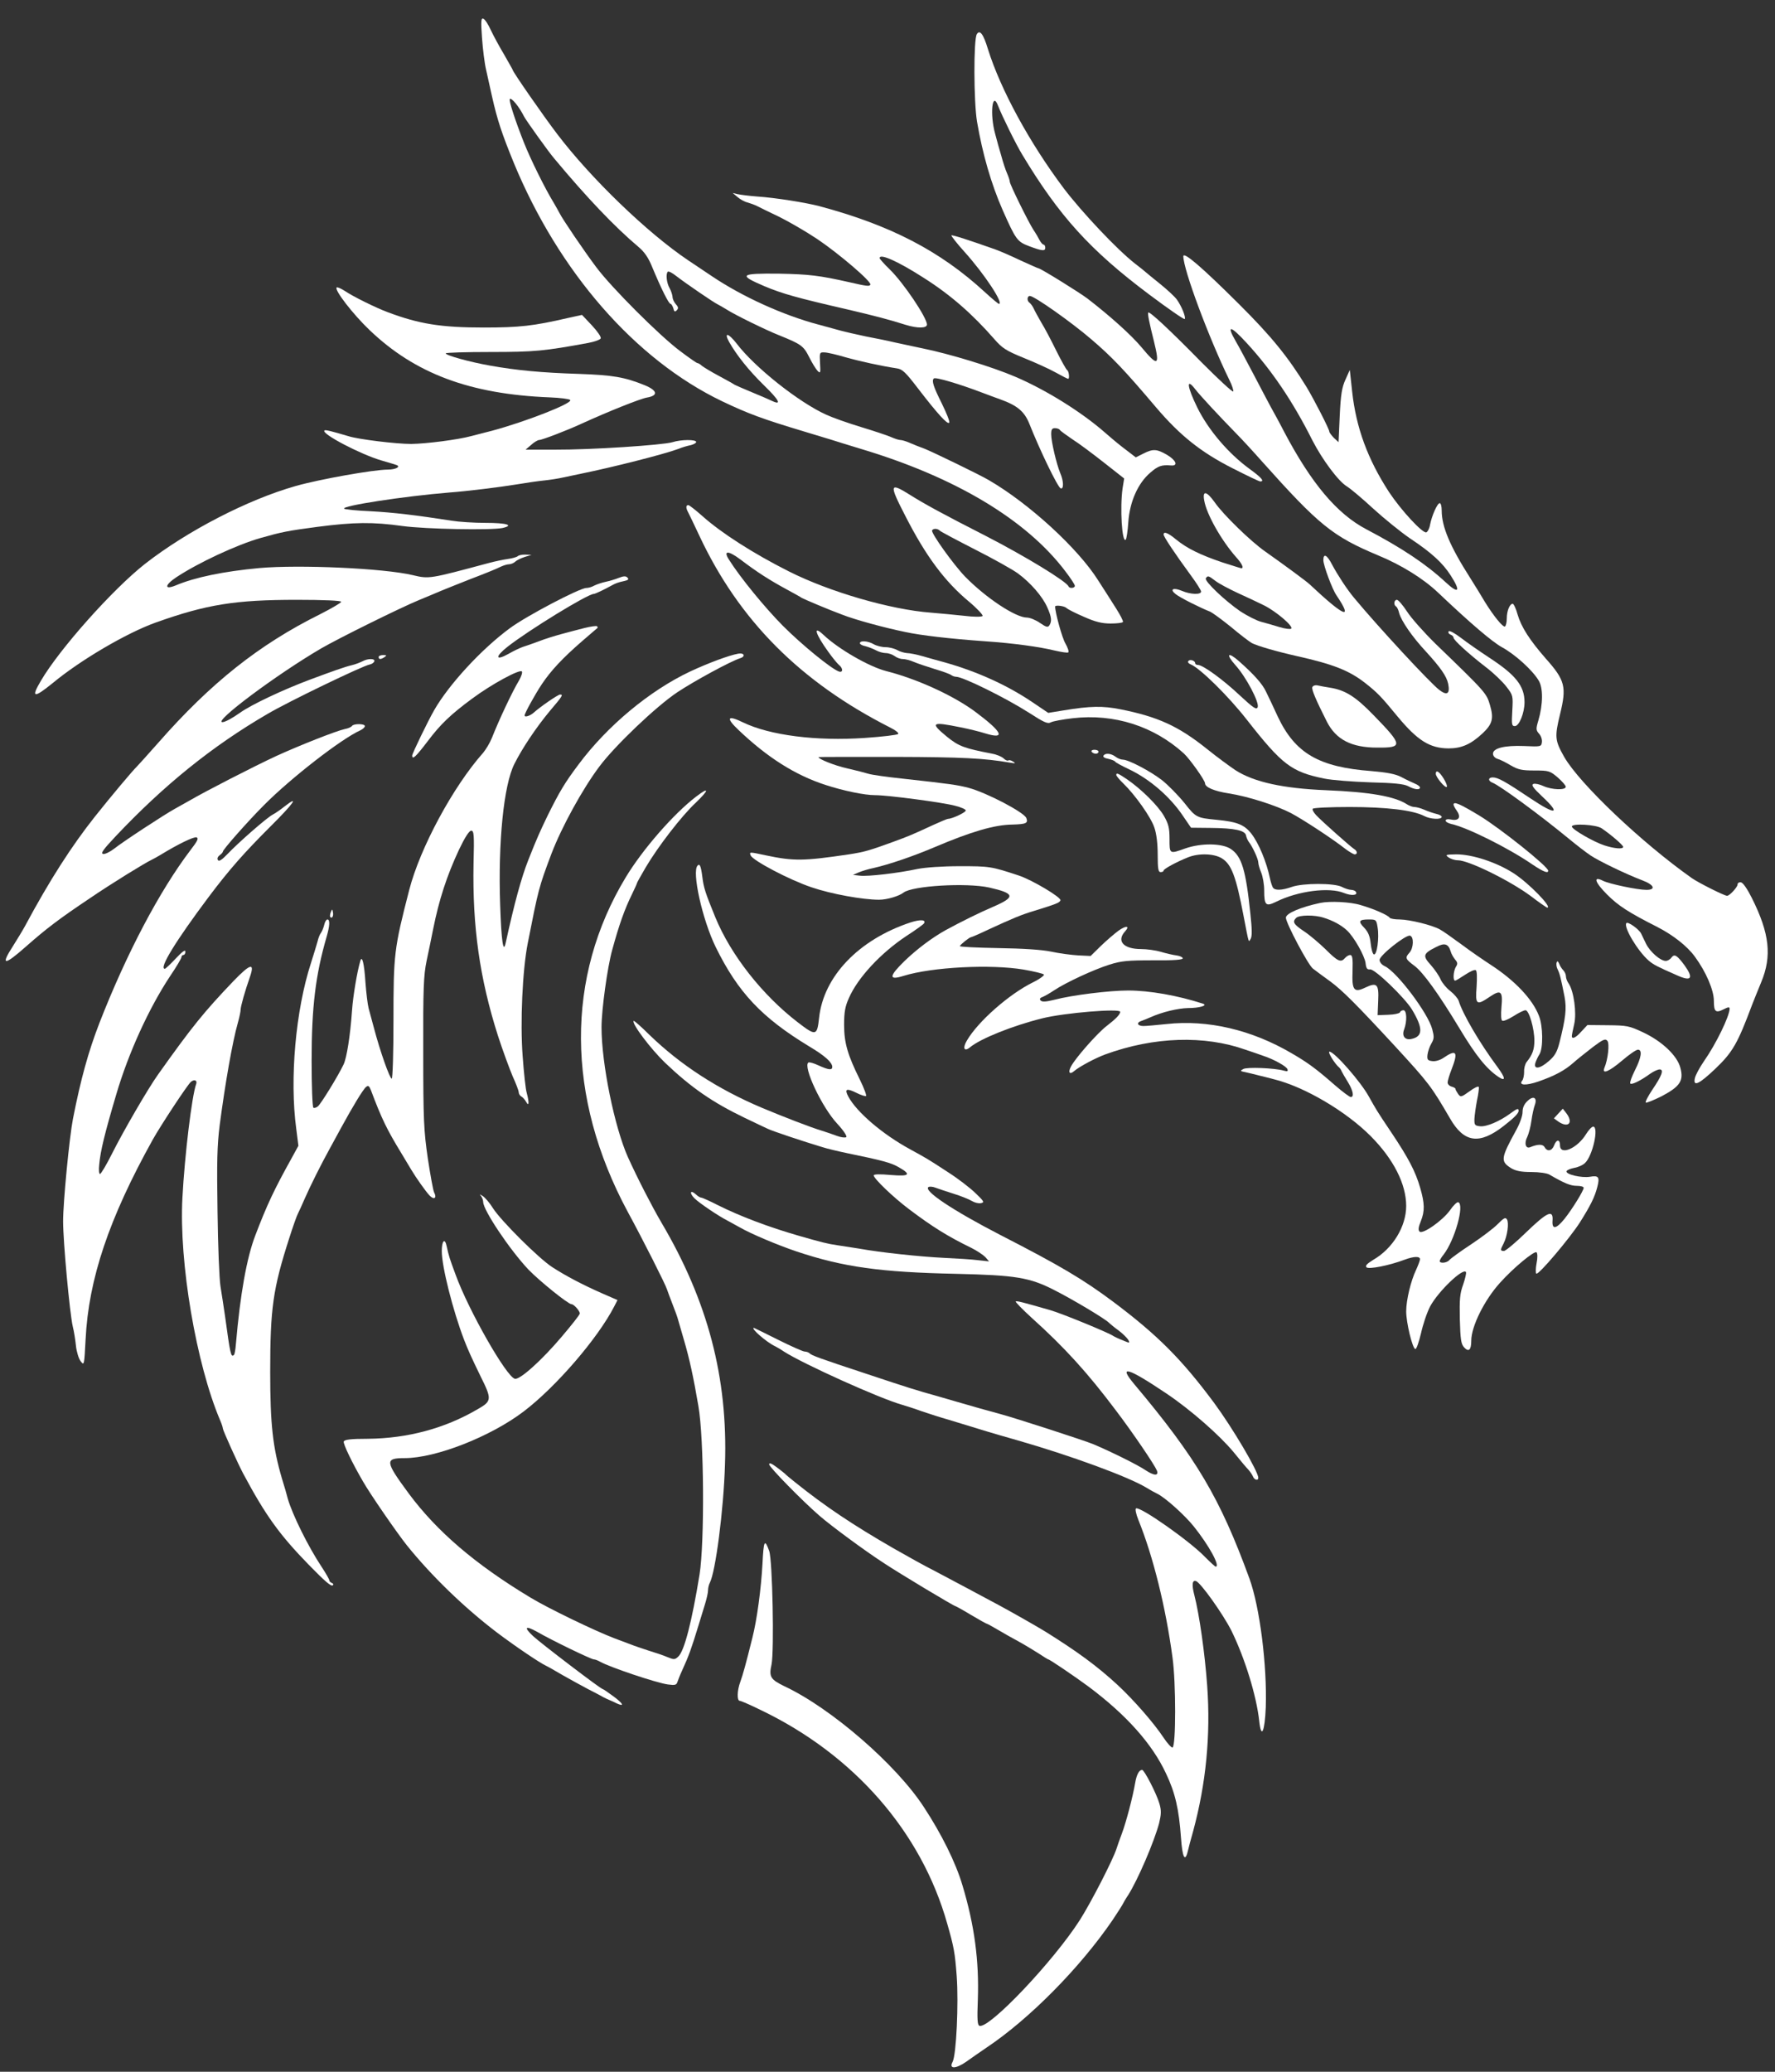
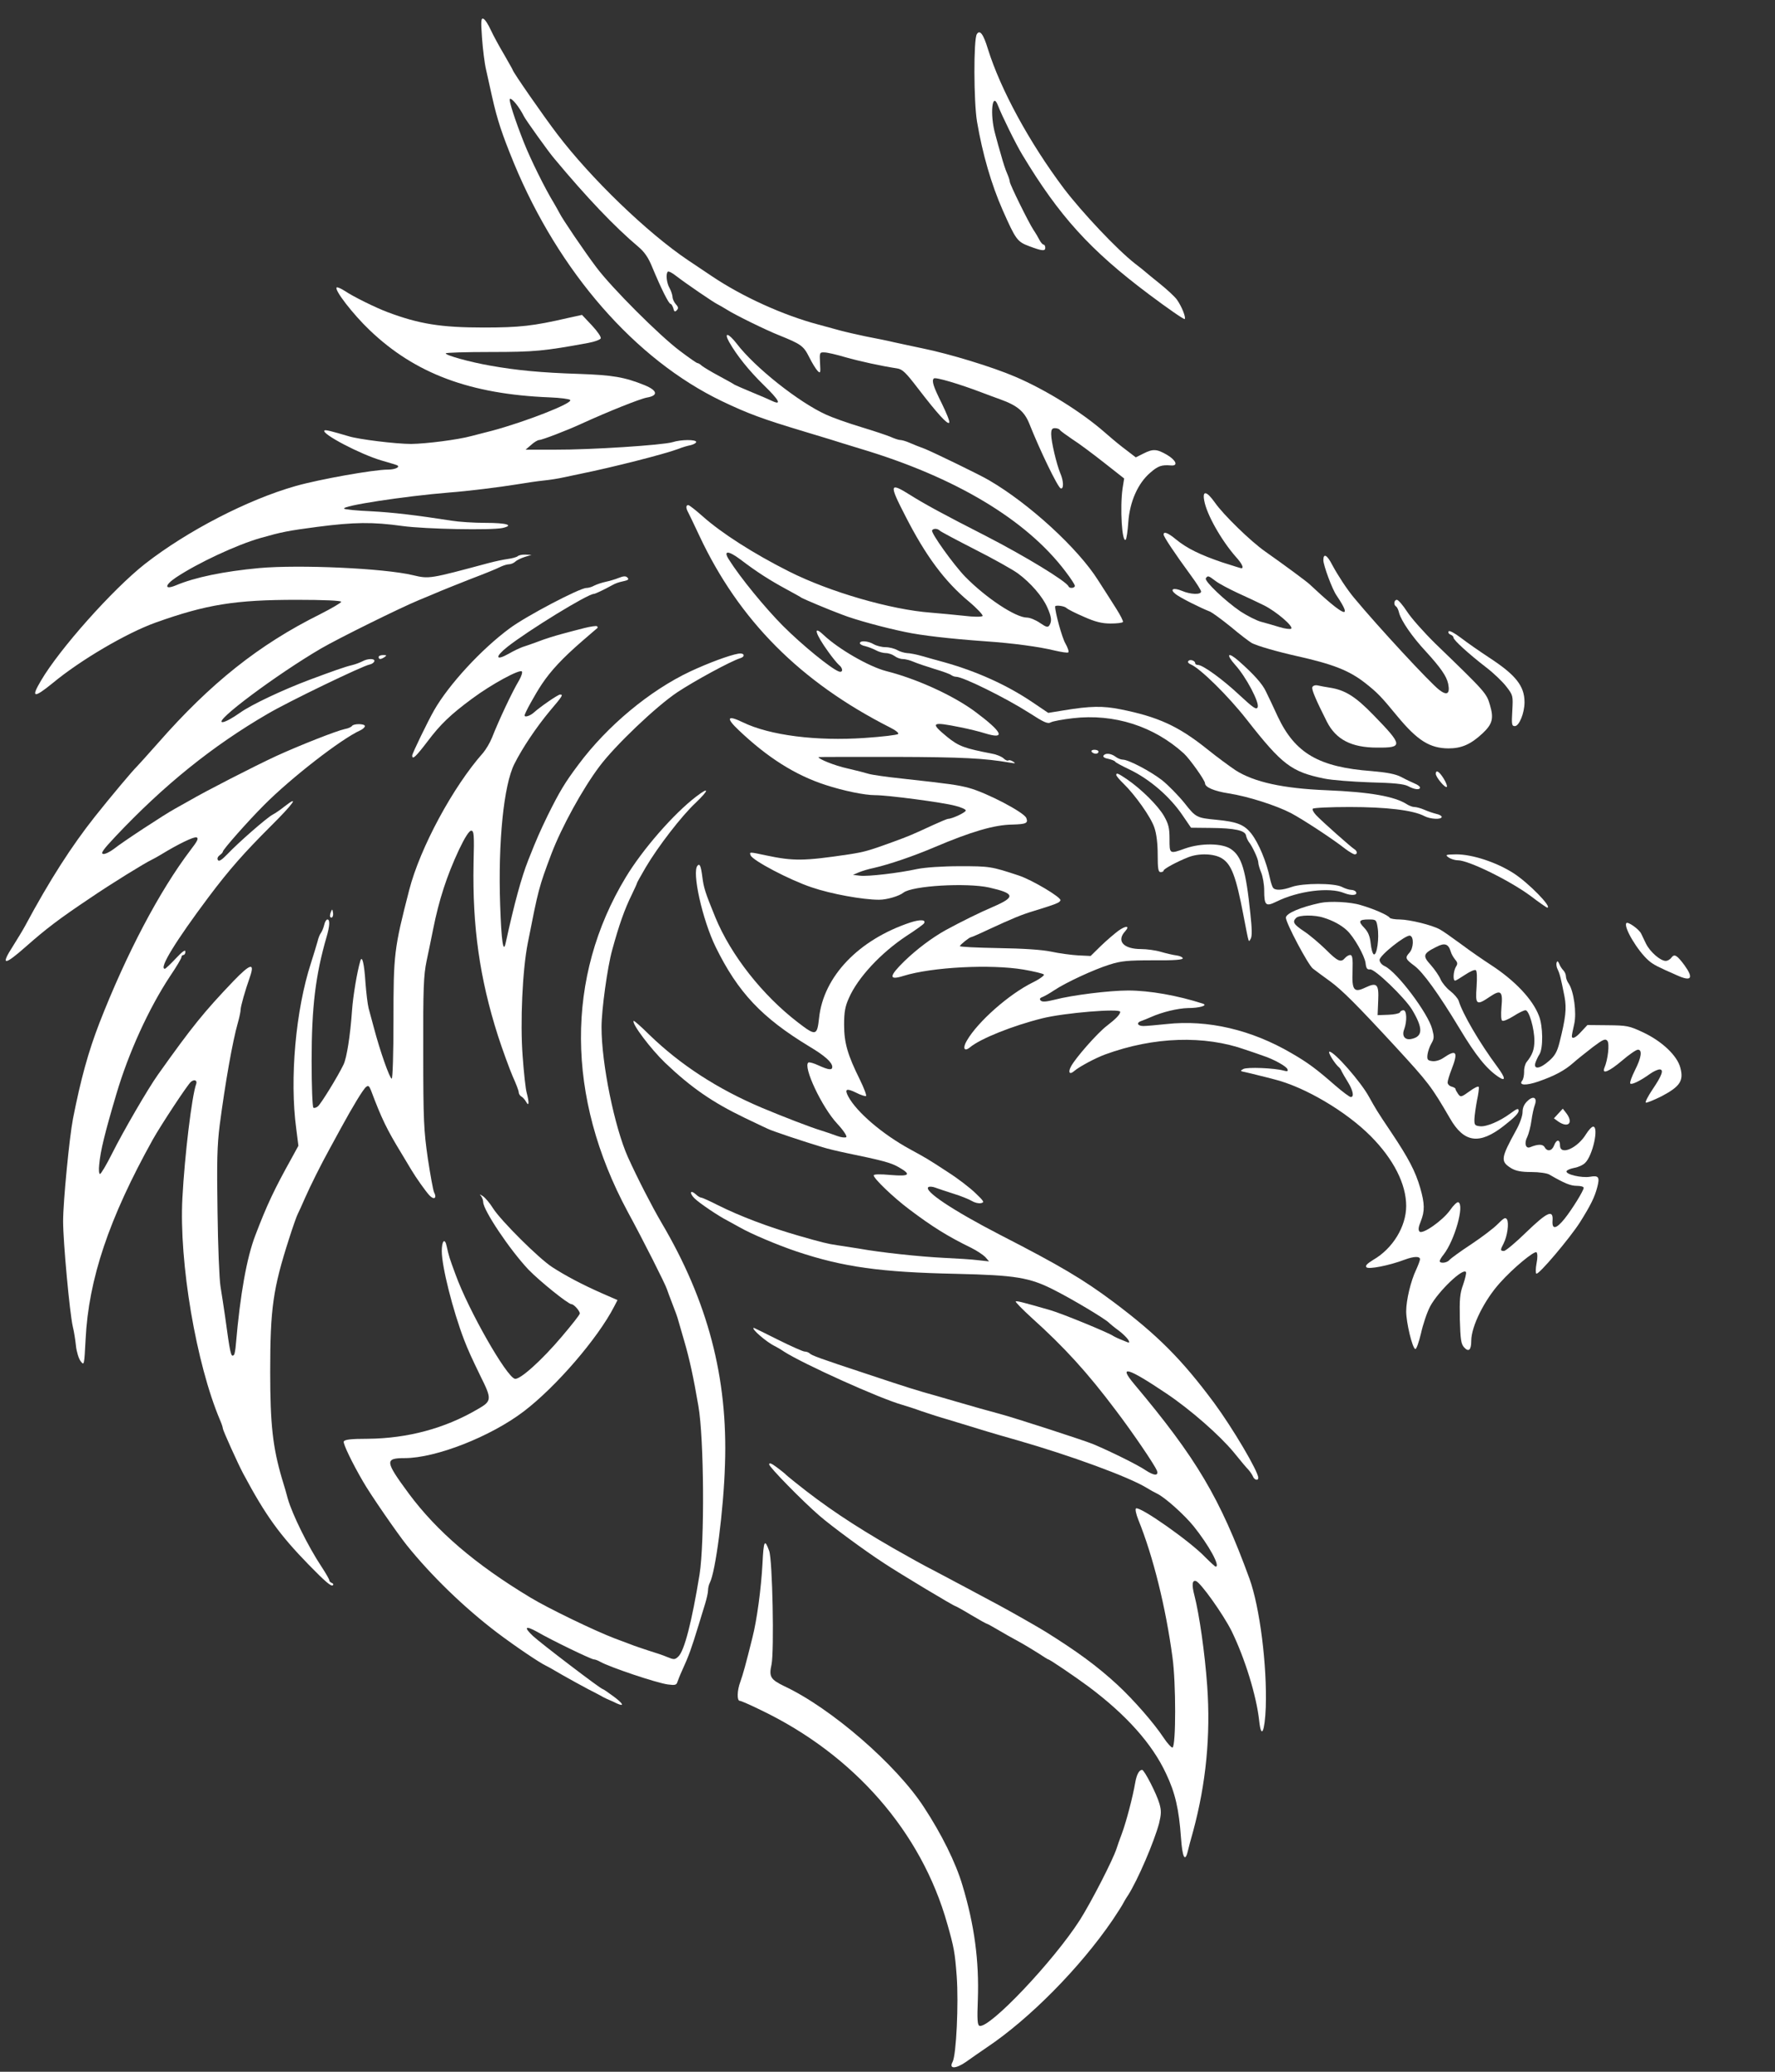
<svg xmlns="http://www.w3.org/2000/svg" version="1.0" width="900pt" height="1050pt" viewBox="0 0 900 1050" preserveAspectRatio="xMidYMid meet">
  <rect x="0" y="0" width="900" height="1050" fill="#333333" stroke="none" />
  <g transform="translate(0,1050) scale(0.1,-0.1)" fill="#ffffff" stroke="none">
    <path d="M2444 10308 c4 -57 13 -130 21 -163 7 -33 21 -94 30 -135 27 -120 50 -188 110 -335 229 -554 616 -997 1055 -1208 134 -64 208 -91 414 -153 100 -30 192 -58 206 -63 14 -4 52 -16 85 -26 478 -143 840 -359 1038 -622 26 -34 47 -66 47 -72 0 -12 -27 -15 -32 -3 -11 26 -220 153 -418 255 -214 109 -315 164 -386 209 -104 65 -107 55 -24 -106 103 -202 199 -332 323 -435 43 -36 73 -69 69 -73 -5 -5 -46 -5 -93 1 -46 5 -122 12 -169 16 -203 15 -514 105 -720 209 -179 90 -343 195 -438 280 -35 31 -67 56 -72 56 -13 0 -13 -15 0 -38 5 -9 30 -62 56 -117 201 -429 512 -741 965 -971 30 -15 48 -29 43 -34 -5 -5 -81 -14 -169 -20 -245 -17 -482 13 -618 79 -80 39 -88 23 -21 -40 144 -137 285 -227 439 -277 92 -30 198 -52 252 -52 65 0 345 -37 407 -54 28 -7 51 -17 53 -23 3 -9 -69 -43 -90 -43 -4 0 -38 -14 -75 -31 -106 -49 -122 -56 -207 -87 -118 -43 -143 -50 -220 -62 -230 -34 -280 -35 -422 -5 -84 18 -84 18 -77 0 10 -26 198 -125 309 -162 99 -34 260 -63 342 -63 40 0 101 18 124 36 45 35 319 51 434 26 132 -30 136 -48 20 -98 -68 -29 -161 -75 -240 -118 -70 -39 -147 -97 -209 -157 -79 -77 -81 -99 -5 -75 145 45 443 60 609 32 52 -9 98 -20 103 -25 4 -4 -21 -23 -58 -41 -119 -59 -276 -197 -332 -293 -23 -38 -15 -59 14 -36 53 45 219 111 368 148 112 28 395 51 395 33 0 -13 -22 -36 -69 -72 -47 -36 -157 -161 -180 -204 -17 -31 -8 -45 16 -24 25 22 108 66 157 84 246 90 503 98 711 24 33 -11 74 -25 90 -31 53 -17 119 -54 123 -68 4 -11 -1 -12 -19 -7 -46 13 -186 19 -205 8 -17 -9 -16 -11 11 -16 17 -4 48 -11 70 -17 22 -5 56 -14 75 -19 154 -38 365 -162 491 -289 115 -116 179 -242 179 -353 0 -104 -68 -216 -167 -273 -32 -20 -42 -30 -34 -38 11 -11 115 9 194 39 46 17 77 18 77 2 0 -6 -9 -30 -19 -52 -28 -58 -51 -156 -51 -212 0 -57 31 -186 46 -191 6 -2 18 34 29 79 10 46 31 108 47 138 42 77 167 196 181 173 3 -5 -4 -33 -14 -63 -17 -46 -19 -76 -17 -176 3 -104 6 -125 22 -143 23 -25 36 -13 36 34 0 73 67 207 146 294 67 75 175 164 185 154 5 -5 6 -27 0 -56 -5 -26 -5 -50 -1 -52 12 -7 169 179 221 260 54 86 75 128 88 179 13 50 7 60 -37 52 -43 -7 -124 12 -119 28 2 6 19 13 39 17 19 3 44 14 55 25 39 37 71 184 41 184 -7 0 -23 -17 -36 -38 -44 -72 -132 -110 -132 -57 0 32 -18 32 -30 0 -11 -29 -35 -33 -48 -9 -9 16 -34 16 -73 0 -23 -10 -32 20 -15 52 7 15 17 52 21 82 4 30 12 66 17 79 14 38 -7 50 -37 21 -17 -16 -25 -34 -25 -57 0 -18 -14 -58 -32 -90 -79 -144 -81 -159 -25 -194 24 -14 51 -19 102 -19 39 0 80 -6 91 -13 76 -44 107 -57 139 -57 19 0 35 -4 35 -10 0 -14 -58 -108 -97 -157 -42 -52 -64 -56 -61 -11 5 60 -25 47 -132 -56 -54 -53 -106 -96 -114 -96 -19 0 -20 4 -2 38 19 37 28 104 17 122 -8 12 -16 7 -46 -23 -20 -21 -81 -67 -135 -103 -55 -36 -104 -72 -111 -80 -12 -15 -49 -19 -49 -5 0 4 9 20 20 33 56 72 107 253 74 265 -6 2 -25 -16 -42 -41 -38 -53 -139 -123 -154 -108 -8 8 -6 23 6 52 21 53 20 90 -3 170 -24 83 -59 150 -146 280 -76 113 -78 118 -114 182 -41 75 -175 228 -200 228 -11 0 27 -62 49 -80 4 -3 10 -12 13 -20 4 -8 18 -33 32 -55 26 -43 32 -75 14 -75 -6 0 -41 26 -78 58 -96 84 -139 116 -222 164 -203 119 -425 171 -634 148 -49 -5 -102 -10 -117 -10 -31 0 -38 17 -10 26 9 3 31 12 47 19 58 26 138 45 189 46 57 0 102 13 76 22 -129 42 -272 67 -380 67 -94 0 -283 -23 -374 -47 -41 -10 -61 -12 -69 -4 -7 7 -5 13 9 18 10 4 37 19 59 34 60 40 201 105 280 130 60 19 92 22 223 22 109 -1 152 3 149 11 -2 6 -17 12 -33 14 -16 2 -51 10 -78 18 -27 8 -72 14 -100 14 -90 0 -126 41 -81 90 26 29 4 30 -34 3 -20 -15 -60 -49 -89 -77 l-52 -51 -63 3 c-34 2 -96 10 -137 19 -49 10 -142 16 -270 18 -107 2 -194 6 -193 10 2 8 49 45 56 45 3 0 43 17 89 39 121 56 166 75 233 95 110 34 128 41 132 53 5 15 -145 104 -212 126 -139 46 -148 47 -297 47 -91 0 -175 -6 -216 -14 -97 -21 -251 -39 -292 -34 l-35 4 30 13 c17 7 50 17 75 22 79 18 202 60 310 106 184 78 302 113 393 114 70 2 81 7 71 33 -11 29 -200 128 -292 153 -58 15 -92 20 -337 47 -77 8 -153 19 -170 24 -16 5 -66 18 -110 28 -63 14 -145 47 -145 57 0 1 174 1 388 1 343 -1 453 -7 582 -29 29 -5 32 -4 17 5 -10 7 -21 9 -24 6 -4 -3 -15 1 -25 11 -10 9 -37 20 -61 24 -136 26 -166 37 -224 84 -89 73 -81 79 67 49 41 -8 98 -22 126 -31 105 -32 88 6 -50 109 -110 82 -295 167 -453 207 -88 23 -242 112 -317 183 -56 53 -43 7 25 -87 20 -28 43 -56 52 -64 23 -18 22 -42 0 -34 -40 15 -185 133 -284 232 -91 92 -215 243 -273 335 -30 47 -4 47 59 0 84 -64 149 -105 230 -149 39 -21 75 -41 80 -45 10 -6 137 -60 205 -85 66 -26 213 -66 320 -88 79 -17 223 -34 405 -47 145 -10 275 -28 353 -47 35 -8 66 -13 69 -9 4 3 -3 24 -15 45 -17 29 -52 157 -52 187 0 9 47 3 57 -7 7 -7 47 -27 89 -45 58 -26 92 -34 135 -34 32 0 60 3 63 8 2 4 -13 34 -34 67 -21 33 -62 98 -92 144 -102 162 -350 389 -553 507 -43 26 -283 142 -325 159 -25 9 -60 23 -78 31 -18 8 -39 14 -47 14 -8 0 -29 7 -47 15 -18 8 -87 31 -153 51 -66 20 -145 48 -175 62 -140 63 -364 241 -455 361 -42 54 -66 59 -38 8 38 -67 100 -145 177 -220 76 -74 91 -102 43 -80 -12 6 -58 26 -102 44 -44 18 -84 36 -90 39 -5 4 -41 24 -80 45 -38 20 -77 44 -86 51 -8 8 -19 14 -23 14 -4 0 -44 28 -89 62 -104 78 -345 319 -423 423 -59 78 -173 246 -187 275 -4 8 -17 31 -28 50 -45 73 -120 225 -153 309 -44 111 -77 213 -71 219 8 9 47 -38 72 -88 8 -17 126 -182 153 -213 165 -198 306 -346 427 -448 31 -26 51 -55 71 -105 45 -108 83 -184 92 -184 4 0 10 -10 14 -22 4 -18 8 -20 17 -11 10 10 9 17 -4 31 -9 10 -17 27 -17 38 -1 10 -7 30 -15 44 -15 26 -20 72 -9 83 4 4 23 -6 43 -22 45 -35 191 -135 211 -144 8 -4 29 -16 45 -26 42 -27 199 -104 265 -130 111 -45 124 -53 153 -111 15 -30 34 -61 43 -70 14 -14 15 -10 12 40 -3 53 -2 55 22 54 14 0 61 -11 105 -24 74 -21 184 -45 263 -57 28 -4 45 -21 107 -102 96 -125 151 -186 158 -173 4 5 -14 49 -38 98 -42 84 -52 114 -40 126 8 8 130 -28 245 -72 30 -11 71 -27 92 -34 86 -31 122 -61 147 -123 54 -136 144 -322 159 -328 16 -6 16 36 -2 77 -19 46 -46 160 -46 197 0 24 4 31 19 31 11 0 22 -4 25 -9 3 -5 32 -26 63 -47 32 -20 104 -74 160 -118 l103 -81 -8 -50 c-14 -98 -3 -279 16 -260 4 4 10 43 13 88 7 104 49 198 111 251 40 35 58 41 106 37 37 -3 26 26 -21 54 -52 30 -71 31 -120 6 l-38 -19 -43 33 c-41 31 -57 44 -116 95 -118 103 -298 215 -453 281 -114 49 -333 116 -472 144 -44 9 -107 23 -140 30 -33 8 -98 21 -145 30 -47 10 -105 23 -130 30 -25 7 -74 20 -110 30 -178 47 -387 142 -540 245 -33 22 -87 58 -121 81 -207 139 -493 415 -664 640 -68 89 -225 315 -225 324 0 2 -20 36 -43 77 -24 40 -55 97 -68 125 -13 29 -30 55 -38 58 -12 5 -13 -11 -7 -97z m2322 -2498 c5 -5 86 -48 178 -95 93 -47 191 -102 217 -121 64 -47 125 -117 149 -172 22 -49 24 -70 11 -91 -8 -12 -16 -10 -48 12 -22 15 -51 27 -66 27 -57 0 -207 99 -313 207 -60 62 -175 223 -168 235 7 11 28 10 40 -2z" />
    <path d="M4953 10327 c-17 -26 -16 -343 1 -444 28 -164 72 -316 130 -448 67 -151 74 -160 135 -183 64 -24 81 -26 81 -8 0 9 -4 16 -8 16 -5 0 -14 10 -21 23 -6 12 -20 36 -31 52 -26 40 -120 231 -120 244 0 6 -6 25 -14 43 -8 18 -21 58 -29 88 -9 30 -23 80 -31 111 -28 100 -15 222 15 142 18 -47 91 -196 123 -248 186 -309 343 -483 642 -707 96 -72 177 -128 181 -125 7 8 -15 64 -40 99 -11 15 -50 51 -86 80 -36 29 -68 55 -71 58 -3 3 -27 23 -55 44 -92 72 -269 260 -361 381 -175 233 -321 502 -385 707 -23 76 -41 99 -56 75z" />
-     <path d="M3740 9501 c14 -12 36 -24 50 -27 14 -4 36 -12 50 -19 14 -7 64 -32 113 -55 48 -24 133 -73 190 -111 110 -74 279 -218 270 -232 -5 -9 -17 -8 -108 13 -151 34 -203 40 -355 43 -199 2 -209 -6 -73 -64 91 -38 162 -58 423 -118 136 -32 206 -50 291 -77 61 -19 109 -18 109 1 0 35 -119 212 -189 280 -28 27 -51 53 -51 57 0 25 93 -16 225 -101 134 -85 245 -182 356 -309 40 -46 59 -59 150 -96 57 -23 130 -56 162 -74 32 -18 60 -32 63 -32 8 0 4 39 -5 44 -5 3 -30 48 -55 98 -25 51 -59 116 -76 143 -16 28 -34 60 -39 72 -5 11 -15 24 -20 28 -15 9 -14 35 1 35 22 0 211 -133 313 -221 104 -89 166 -154 327 -344 122 -143 227 -227 389 -309 71 -36 133 -66 139 -66 23 0 7 19 -55 64 -108 79 -208 197 -264 310 -52 106 -58 154 -12 95 26 -34 124 -139 211 -228 25 -25 84 -89 130 -141 287 -321 357 -378 586 -474 119 -49 230 -118 304 -188 170 -161 275 -250 325 -278 65 -35 154 -115 186 -168 24 -37 23 -122 -1 -204 -13 -43 -12 -49 4 -67 10 -11 16 -30 14 -43 -3 -22 -5 -23 -90 -19 -100 4 -158 -11 -158 -39 0 -11 10 -22 23 -26 12 -3 42 -18 67 -33 38 -22 57 -26 121 -26 72 0 78 -2 117 -35 22 -19 41 -41 41 -47 1 -19 -71 -16 -113 3 -19 9 -42 14 -51 11 -12 -5 -3 -19 46 -65 96 -90 67 -94 -60 -9 -128 86 -166 107 -192 107 -24 0 -25 -18 -1 -27 38 -15 237 -161 382 -280 41 -34 93 -74 114 -88 43 -29 180 -95 264 -127 59 -22 70 -48 20 -48 -45 0 -188 30 -220 46 -52 26 -42 -7 21 -70 56 -56 106 -89 256 -165 78 -40 151 -97 189 -150 56 -76 96 -169 96 -223 0 -56 9 -64 50 -43 23 12 30 12 30 3 -1 -39 -69 -179 -130 -266 -22 -32 -42 -69 -46 -85 -11 -47 20 -33 104 47 88 84 113 129 186 324 8 20 28 71 46 114 55 132 43 247 -48 428 -22 44 -44 76 -54 78 -10 2 -18 -3 -18 -11 0 -13 -40 -57 -53 -57 -14 0 -143 65 -178 89 -254 179 -570 479 -648 615 -47 83 -49 101 -21 216 34 139 26 172 -72 282 -82 94 -124 159 -143 223 -8 30 -20 55 -25 55 -15 0 -30 -36 -30 -74 0 -19 -4 -37 -9 -41 -10 -6 -58 53 -103 126 -14 24 -47 78 -73 119 -103 161 -145 261 -145 342 0 21 -4 38 -10 38 -12 0 -40 -63 -49 -109 -3 -19 -12 -36 -19 -39 -19 -6 -128 112 -189 204 -108 166 -167 326 -187 509 l-12 110 -22 -49 c-18 -39 -24 -76 -29 -183 l-6 -134 -24 22 c-12 13 -23 27 -23 32 0 12 -77 162 -115 225 -94 153 -178 257 -344 422 -186 185 -281 267 -281 241 0 -67 129 -413 233 -626 14 -27 22 -54 20 -59 -3 -5 -74 61 -158 145 -166 169 -266 262 -273 255 -4 -5 5 -51 29 -146 31 -125 20 -130 -64 -29 -52 62 -158 157 -272 245 -39 30 -239 154 -249 154 -3 0 -42 18 -89 39 -46 22 -103 47 -128 56 -127 45 -221 76 -225 72 -2 -2 27 -40 66 -83 102 -113 201 -264 175 -264 -4 0 -37 28 -73 61 -225 207 -478 338 -837 434 -68 18 -224 43 -315 49 -41 3 -86 9 -100 12 l-25 6 25 -21z m2580 -738 c128 -139 235 -297 335 -496 50 -97 131 -206 174 -232 18 -11 79 -62 134 -113 56 -51 139 -118 184 -149 113 -75 168 -126 209 -190 52 -81 41 -96 -26 -34 -99 92 -222 174 -403 269 -148 78 -277 231 -415 492 -24 47 -56 105 -70 130 -13 25 -53 99 -87 165 -35 66 -74 140 -89 165 -49 85 -28 82 54 -7z m1801 -2461 c47 -32 109 -85 109 -94 0 -13 -45 -9 -97 8 -56 19 -163 81 -163 95 0 17 123 10 151 -9z" />
    <path d="M1707 9043 c-13 -12 83 -136 167 -216 231 -221 510 -325 914 -341 52 -2 98 -8 103 -13 16 -16 -228 -111 -396 -156 -33 -8 -80 -21 -105 -27 -70 -19 -229 -39 -305 -40 -77 0 -266 23 -317 39 -88 26 -119 34 -123 29 -17 -16 183 -121 290 -152 33 -10 66 -19 73 -22 27 -8 0 -24 -41 -24 -72 0 -347 -49 -467 -83 -244 -69 -551 -228 -765 -395 -164 -129 -434 -432 -528 -593 -51 -86 -36 -89 59 -12 142 118 376 255 524 308 258 92 404 115 715 115 138 0 225 -4 225 -10 0 -5 -48 -33 -107 -63 -310 -154 -555 -349 -821 -652 -53 -60 -102 -114 -108 -120 -21 -20 -132 -152 -213 -254 -118 -149 -229 -321 -355 -556 -12 -22 -39 -66 -59 -98 -66 -102 -47 -103 65 -4 102 90 169 141 323 244 110 75 279 179 315 196 8 4 29 15 45 25 90 55 169 93 182 88 11 -5 4 -19 -30 -63 -159 -209 -327 -529 -463 -878 -56 -145 -94 -282 -134 -485 -18 -93 -50 -420 -50 -520 0 -102 33 -462 49 -533 6 -23 13 -67 16 -97 3 -30 14 -66 24 -79 18 -23 18 -21 25 110 15 307 119 615 341 1014 41 73 176 278 193 292 17 14 33 8 27 -10 -22 -58 -59 -366 -70 -577 -18 -328 70 -843 191 -1128 8 -18 14 -37 14 -42 0 -9 78 -182 104 -230 113 -211 183 -308 331 -460 83 -85 115 -113 123 -104 4 4 1 9 -5 11 -7 3 -13 8 -13 13 0 5 -17 35 -38 67 -70 105 -150 268 -173 348 -4 17 -17 62 -29 100 -47 160 -60 275 -60 542 0 322 14 421 96 676 19 60 39 116 44 125 5 10 21 44 35 77 29 66 82 172 125 250 15 28 42 77 60 110 59 108 111 194 126 206 11 9 16 6 25 -17 54 -144 81 -199 153 -317 22 -37 46 -76 51 -85 25 -42 72 -108 92 -130 23 -25 40 -15 24 15 -5 10 -19 88 -32 173 -20 139 -23 193 -23 535 -1 328 2 392 17 465 10 47 25 119 33 160 30 150 69 270 131 403 30 63 52 97 62 97 14 0 16 -19 12 -167 -6 -319 31 -582 124 -873 24 -74 58 -166 74 -204 17 -37 31 -74 31 -81 0 -8 6 -18 13 -22 8 -4 19 -17 25 -28 14 -25 16 -4 3 45 -6 19 -15 104 -21 188 -13 169 -1 436 26 572 54 274 56 283 120 453 52 136 158 329 243 442 80 107 288 305 396 377 88 58 268 156 318 172 29 9 20 29 -10 23 -46 -8 -153 -48 -243 -90 -206 -97 -421 -276 -567 -472 -69 -92 -95 -135 -157 -260 -38 -79 -54 -114 -97 -223 -35 -88 -71 -220 -115 -421 -12 -57 -22 10 -28 193 -11 318 18 607 72 714 40 80 111 186 181 270 63 74 68 82 51 82 -11 0 -102 -63 -134 -92 -18 -16 -46 -25 -46 -14 0 11 53 107 87 158 46 69 106 133 204 218 41 35 76 66 78 67 2 2 2 6 -2 9 -3 3 -32 -1 -64 -9 -32 -8 -85 -22 -118 -31 -33 -9 -85 -25 -115 -37 -30 -11 -66 -24 -80 -28 -14 -5 -46 -20 -72 -35 -66 -37 -69 -15 -6 35 105 83 408 269 439 269 7 0 53 22 89 42 22 12 32 16 64 23 22 5 26 9 17 18 -8 8 -19 8 -44 -2 -17 -7 -48 -16 -67 -20 -19 -4 -45 -13 -57 -19 -12 -7 -30 -12 -40 -12 -34 0 -306 -143 -388 -204 -144 -106 -309 -285 -384 -416 -32 -56 -111 -219 -111 -229 0 -24 18 -7 79 73 64 85 116 135 226 216 97 72 239 149 251 137 4 -4 -2 -24 -14 -45 -36 -60 -102 -201 -138 -292 -10 -25 -30 -58 -44 -75 -153 -172 -320 -482 -375 -695 -77 -299 -80 -324 -80 -663 0 -163 -4 -296 -9 -294 -11 4 -58 136 -90 257 -10 36 -22 81 -27 100 -5 19 -12 78 -16 130 -6 95 -17 141 -26 110 -16 -53 -37 -178 -42 -250 -9 -129 -27 -242 -43 -275 -28 -59 -115 -200 -130 -212 -8 -7 -19 -10 -23 -7 -5 3 -9 110 -9 238 0 273 20 435 76 628 16 55 18 88 4 88 -5 0 -13 -12 -16 -27 -4 -16 -11 -33 -16 -40 -6 -7 -14 -27 -18 -45 -5 -18 -20 -67 -33 -108 -78 -239 -109 -588 -75 -840 l11 -87 -35 -64 c-88 -158 -125 -237 -183 -389 -44 -114 -77 -299 -99 -553 -2 -26 -6 -51 -10 -54 -15 -15 -19 6 -45 197 -7 47 -17 114 -23 150 -6 36 -13 206 -15 378 -4 254 -2 337 11 440 28 213 65 424 92 518 8 28 14 58 14 66 0 17 22 95 47 166 26 75 3 69 -83 -20 -150 -157 -210 -231 -382 -473 -51 -71 -179 -292 -233 -400 -29 -58 -57 -105 -62 -105 -5 0 -7 21 -4 47 6 69 28 159 87 358 62 210 165 435 272 597 32 47 58 91 58 97 0 6 5 11 10 11 6 0 10 8 10 17 0 12 -16 0 -49 -35 -27 -29 -52 -52 -55 -52 -32 0 55 141 222 364 106 141 180 224 315 359 116 115 147 160 70 100 -21 -17 -49 -36 -61 -42 -30 -16 -173 -141 -228 -199 -29 -30 -44 -40 -49 -31 -5 7 -1 17 8 24 10 7 17 15 17 19 0 10 127 154 209 236 135 136 392 336 489 379 12 6 22 15 22 21 0 13 -57 13 -65 1 -3 -5 -19 -13 -37 -16 -45 -10 -230 -83 -348 -137 -110 -51 -358 -178 -440 -226 -19 -11 -53 -30 -75 -42 -54 -30 -262 -166 -307 -202 -21 -16 -46 -28 -55 -26 -14 3 1 23 62 88 246 261 493 460 772 622 107 63 483 244 517 250 11 2 21 9 24 16 5 15 -32 16 -61 0 -12 -6 -35 -15 -52 -19 -35 -8 -99 -31 -212 -73 -139 -52 -300 -128 -357 -169 -38 -27 -75 -47 -88 -47 -49 0 275 242 501 374 88 51 399 205 496 245 44 18 94 39 110 46 17 7 84 34 150 60 66 25 133 52 148 60 16 8 37 15 47 15 10 0 25 6 32 13 7 7 29 18 48 24 l35 11 -30 1 c-17 1 -35 -3 -40 -8 -6 -5 -28 -11 -50 -14 -22 -3 -65 -12 -95 -20 -302 -81 -303 -82 -387 -62 -147 35 -575 54 -778 36 -182 -17 -327 -47 -424 -88 -58 -24 -57 1 1 40 113 75 309 166 428 200 109 31 139 37 291 57 186 24 279 25 430 4 119 -16 449 -22 507 -10 61 14 21 26 -86 26 -59 0 -136 5 -172 11 -180 28 -297 42 -412 48 -70 3 -130 9 -133 13 -15 14 302 63 535 82 84 6 255 27 340 41 47 8 110 17 140 20 30 3 73 10 95 15 22 5 63 13 90 19 158 32 423 99 495 126 19 8 47 16 63 19 15 4 27 11 27 16 0 13 -76 13 -120 -1 -49 -15 -417 -39 -595 -38 l-150 0 28 24 c15 14 34 25 41 25 14 0 142 49 211 81 140 64 301 128 335 134 59 10 54 36 -12 63 -102 41 -161 51 -333 57 -189 6 -316 18 -450 42 -103 18 -225 52 -225 62 0 4 102 7 228 7 223 0 272 5 495 46 33 6 61 17 63 23 3 7 -17 36 -45 66 l-50 53 -73 -16 c-173 -40 -244 -48 -425 -48 -218 0 -328 18 -488 78 -59 22 -175 79 -216 107 -20 13 -39 21 -42 18z" />
    <path d="M6106 7963 c12 -70 87 -202 161 -286 31 -34 41 -57 27 -57 -3 0 -47 14 -97 30 -112 38 -179 71 -234 116 -41 34 -63 42 -63 25 0 -11 56 -95 138 -207 29 -39 52 -76 52 -82 0 -17 -54 -15 -96 3 -45 19 -65 9 -33 -16 22 -18 128 -71 175 -89 11 -5 58 -39 105 -77 46 -39 94 -75 106 -82 29 -15 126 -43 228 -66 184 -41 265 -73 345 -135 65 -51 82 -69 166 -171 102 -123 164 -161 258 -162 66 0 113 20 173 76 50 47 58 75 38 143 -18 61 -19 63 -277 312 -58 57 -123 130 -144 163 -21 32 -44 59 -51 59 -15 0 -18 -26 -4 -34 5 -3 12 -18 15 -32 11 -41 67 -122 135 -195 75 -82 106 -126 114 -165 10 -51 -6 -61 -46 -30 -47 36 -311 321 -432 467 -35 42 -81 112 -110 166 -26 51 -45 61 -45 24 0 -26 45 -148 67 -179 86 -128 40 -109 -137 57 -16 15 -127 97 -225 166 -73 51 -212 186 -255 248 -42 59 -64 63 -54 10z m58 -408 c17 -13 68 -40 111 -60 44 -20 104 -48 134 -63 62 -31 150 -106 138 -118 -4 -4 -31 -1 -60 8 -29 9 -71 21 -94 27 -22 6 -69 30 -103 52 -79 54 -184 154 -176 168 10 15 13 14 50 -14z" />
    <path d="M7345 7300 c-3 -6 1 -13 9 -16 9 -3 16 -10 16 -16 0 -12 78 -83 165 -150 38 -29 84 -73 103 -98 34 -44 34 -46 30 -122 -4 -69 -3 -78 13 -78 22 0 49 67 49 121 0 82 -44 138 -179 226 -47 31 -112 76 -143 100 -33 25 -59 39 -63 33z" />
    <path d="M4360 7240 c0 -5 12 -12 28 -15 15 -4 39 -13 54 -21 14 -8 37 -14 50 -14 13 0 33 -7 44 -15 10 -8 29 -15 41 -15 12 0 37 -6 55 -14 18 -8 67 -24 108 -37 41 -12 79 -26 84 -31 6 -4 16 -8 24 -8 35 0 253 -108 369 -182 76 -49 95 -58 111 -49 11 6 61 15 112 21 209 24 410 -40 563 -179 30 -28 107 -136 107 -151 0 -20 48 -40 120 -51 97 -15 241 -61 316 -100 62 -33 213 -132 275 -181 20 -15 42 -28 48 -28 15 0 14 17 -3 27 -16 10 -161 138 -193 172 -12 13 -20 27 -17 32 3 5 87 9 187 9 186 0 322 -16 379 -46 30 -16 88 -19 88 -4 0 5 -12 12 -27 15 -16 4 -43 13 -61 21 -18 8 -41 14 -50 14 -10 0 -26 6 -37 13 -63 41 -189 63 -410 72 -219 9 -366 41 -460 101 -27 18 -93 66 -145 108 -145 116 -248 163 -438 201 -89 18 -154 17 -287 -5 l-80 -13 -83 56 c-128 86 -279 154 -442 200 -30 8 -80 22 -111 31 -31 9 -67 16 -80 16 -13 1 -35 7 -49 15 -14 8 -41 15 -60 15 -19 0 -46 7 -60 15 -29 17 -70 20 -70 5z" />
    <path d="M1920 7170 c0 -13 11 -13 30 0 12 8 11 10 -7 10 -13 0 -23 -4 -23 -10z" />
    <path d="M6264 7129 c55 -61 122 -189 113 -213 -6 -15 -22 -4 -90 59 -86 81 -188 155 -213 155 -8 0 -14 4 -14 9 0 13 -28 22 -35 10 -4 -5 2 -12 12 -16 46 -18 191 -160 286 -282 178 -227 225 -263 392 -297 39 -8 143 -16 232 -19 120 -3 170 -8 192 -19 33 -18 61 -21 61 -7 0 5 -12 14 -27 20 -16 7 -46 21 -68 33 -29 15 -70 23 -150 30 -268 20 -388 90 -476 276 -22 48 -49 105 -60 127 -18 39 -62 88 -138 155 -56 49 -67 35 -17 -21z" />
    <path d="M6654 7017 c-4 -12 17 -62 74 -175 46 -90 124 -131 255 -131 132 -1 131 11 -19 165 -91 94 -144 127 -222 139 -20 3 -47 8 -60 11 -13 3 -25 -1 -28 -9z" />
    <path d="M5535 6690 c3 -5 13 -10 21 -10 8 0 14 5 14 10 0 6 -9 10 -21 10 -11 0 -17 -4 -14 -10z" />
    <path d="M5595 6670 c-4 -6 7 -13 25 -16 17 -4 33 -10 35 -15 3 -4 34 -21 68 -37 106 -50 210 -140 275 -237 l41 -60 98 -1 c125 -1 177 -13 181 -39 2 -11 9 -25 14 -32 18 -22 48 -87 48 -104 0 -9 7 -33 15 -52 8 -20 15 -60 15 -89 0 -77 8 -84 61 -58 111 55 270 75 344 44 38 -15 71 -12 60 6 -3 5 -14 10 -24 10 -10 0 -32 7 -47 15 -39 20 -197 20 -254 0 -51 -18 -86 -19 -96 -3 -4 6 -11 28 -15 47 -17 82 -57 179 -95 227 -36 45 -72 59 -174 69 -103 10 -106 11 -165 86 -31 38 -82 90 -112 114 -59 46 -171 105 -200 105 -10 0 -27 7 -37 15 -23 17 -52 20 -61 5z" />
    <path d="M7280 6578 c1 -18 48 -74 56 -66 3 4 -4 23 -16 42 -22 36 -40 47 -40 24z" />
    <path d="M5660 6572 c0 -4 16 -24 36 -43 59 -57 140 -171 157 -223 11 -31 17 -82 17 -138 0 -72 3 -88 15 -88 8 0 15 3 15 8 0 8 66 44 124 67 55 22 132 19 171 -5 49 -30 72 -91 110 -290 29 -150 25 -137 37 -117 7 13 6 52 -2 125 -23 223 -44 292 -99 329 -44 30 -151 31 -231 3 -81 -29 -80 -29 -80 48 0 56 -5 76 -29 118 -31 52 -112 133 -186 184 -46 31 -55 35 -55 22z" />
    <path d="M3530 6463 c-115 -88 -271 -267 -357 -409 -306 -506 -303 -1114 9 -1694 80 -147 194 -373 200 -395 4 -11 16 -45 28 -75 12 -30 26 -68 30 -85 5 -16 18 -61 29 -100 27 -92 47 -184 72 -330 29 -164 32 -691 6 -855 -39 -239 -77 -388 -108 -416 -17 -16 -22 -16 -56 -2 -21 9 -63 23 -93 32 -30 10 -73 24 -95 33 -22 8 -58 22 -80 30 -102 39 -336 152 -425 206 -281 169 -475 336 -617 527 -121 164 -123 180 -21 180 158 0 436 109 604 237 164 125 375 370 458 531 l17 33 -78 34 c-102 45 -185 89 -253 133 -67 43 -260 235 -300 298 -16 26 -39 53 -52 62 -15 10 -19 10 -10 2 6 -8 12 -22 12 -32 0 -41 134 -241 229 -342 56 -58 202 -176 219 -176 12 0 42 -34 42 -47 0 -6 -42 -59 -93 -119 -101 -119 -210 -217 -236 -212 -42 8 -235 346 -301 528 -32 86 -34 94 -45 143 -9 45 -25 30 -25 -24 0 -78 56 -300 113 -449 21 -54 36 -87 83 -184 59 -118 58 -127 -14 -168 -167 -98 -356 -148 -556 -150 -88 0 -119 -4 -123 -14 -4 -11 43 -109 98 -203 37 -65 174 -263 222 -323 124 -154 291 -316 457 -442 90 -68 217 -154 250 -169 8 -4 29 -15 45 -25 31 -19 174 -98 210 -115 11 -6 27 -14 35 -19 8 -4 22 -11 30 -14 8 -3 25 -11 37 -17 42 -19 33 -1 -17 36 -27 20 -52 37 -55 37 -9 0 -316 234 -352 268 -49 46 -40 55 20 22 72 -42 275 -140 288 -140 6 0 20 -5 32 -12 50 -28 285 -107 343 -115 37 -5 44 -3 49 13 4 11 13 35 22 54 37 81 48 113 84 230 11 36 26 86 34 111 8 26 15 57 15 68 0 12 4 30 9 39 29 55 70 367 77 600 15 440 -87 828 -323 1227 -50 86 -118 218 -169 330 -68 152 -134 474 -134 659 0 88 30 305 54 391 35 128 63 207 100 282 14 29 26 55 26 58 0 2 20 38 44 79 62 105 182 261 254 328 68 65 70 83 2 31z" />
-     <path d="M7370 6422 c0 -4 7 -18 16 -30 23 -33 12 -53 -26 -46 -19 4 -30 2 -30 -5 0 -6 12 -13 28 -17 78 -16 291 -122 413 -206 54 -36 79 -46 79 -31 0 21 -243 215 -350 280 -98 59 -130 73 -130 55z" />
    <path d="M7344 6155 c11 -8 32 -15 48 -15 54 0 262 -102 369 -181 43 -33 81 -59 84 -59 28 0 -94 125 -170 174 -87 56 -209 96 -291 96 -54 -1 -57 -2 -40 -15z" />
    <path d="M3537 6113 c-30 -30 24 -274 92 -413 113 -230 234 -358 475 -504 79 -47 115 -80 116 -103 0 -18 -18 -16 -69 7 -23 11 -47 18 -52 15 -29 -19 67 -225 146 -310 30 -32 51 -63 46 -68 -4 -4 -26 -2 -47 6 -21 8 -57 20 -79 27 -51 15 -196 71 -303 116 -222 94 -411 216 -570 370 -41 41 -77 72 -79 70 -12 -12 87 -143 159 -212 132 -126 241 -201 403 -279 55 -26 108 -52 118 -56 16 -9 183 -65 277 -93 25 -8 80 -21 123 -30 180 -37 224 -49 261 -70 69 -39 60 -49 -38 -41 -54 5 -86 4 -86 -2 0 -16 100 -112 180 -172 118 -89 195 -137 316 -196 28 -14 59 -35 70 -46 l19 -22 -55 6 c-30 4 -109 9 -175 12 -121 6 -320 27 -430 47 -33 5 -82 13 -110 17 -49 7 -80 15 -195 48 -153 44 -298 99 -410 155 -41 21 -79 38 -84 38 -5 0 -18 7 -28 17 -28 25 -34 7 -7 -20 25 -25 125 -92 169 -114 8 -4 35 -19 60 -33 57 -33 192 -90 290 -123 237 -79 425 -105 810 -113 299 -7 370 -18 495 -82 95 -48 255 -144 277 -165 7 -7 30 -26 51 -41 21 -16 42 -37 48 -47 9 -17 7 -17 -28 -2 -21 8 -42 18 -48 22 -22 16 -263 115 -320 131 -139 40 -170 48 -175 44 -2 -3 34 -40 80 -82 167 -150 285 -280 427 -469 89 -117 197 -277 209 -306 10 -28 -14 -27 -58 2 -38 26 -171 92 -263 131 -45 19 -400 134 -475 154 -66 18 -139 38 -220 62 -25 7 -70 20 -100 29 -98 27 -152 44 -350 110 -252 83 -283 95 -295 106 -5 5 -16 9 -25 9 -8 0 -69 27 -135 60 -66 33 -121 60 -122 60 -20 0 64 -73 107 -93 8 -4 29 -16 45 -27 98 -63 486 -238 600 -270 17 -5 62 -19 100 -33 39 -13 97 -32 130 -41 102 -31 158 -48 200 -61 22 -7 92 -27 155 -45 268 -77 561 -184 653 -240 18 -11 41 -24 52 -29 40 -18 140 -108 187 -166 78 -97 137 -205 112 -205 -3 0 -27 22 -53 48 -76 80 -331 259 -351 247 -5 -3 0 -28 12 -58 75 -185 139 -443 173 -697 18 -128 18 -451 0 -457 -5 -1 -26 21 -45 50 -49 74 -151 191 -234 268 -103 95 -204 169 -366 270 -37 23 -176 102 -232 132 -106 57 -232 124 -319 170 -85 44 -118 63 -219 120 -208 120 -347 213 -499 335 -25 20 -48 39 -51 43 -3 3 -22 18 -42 33 -27 20 -38 24 -38 14 0 -13 167 -184 255 -260 60 -52 228 -176 325 -239 86 -57 357 -219 364 -219 2 0 39 -20 80 -45 42 -25 78 -45 81 -45 2 0 26 -13 53 -29 27 -16 76 -44 108 -61 33 -18 78 -46 102 -61 24 -16 45 -29 47 -29 7 0 131 -84 203 -137 193 -144 324 -291 394 -441 47 -98 66 -183 76 -325 7 -99 20 -127 34 -72 4 17 16 64 28 105 65 241 89 484 71 736 -12 167 -40 362 -65 459 -14 53 -11 78 8 72 24 -8 137 -167 180 -252 68 -139 127 -329 141 -459 10 -92 28 -53 33 71 7 211 -30 507 -83 653 -149 408 -268 609 -584 985 -83 99 -34 85 164 -48 122 -82 269 -211 341 -298 32 -40 66 -80 75 -89 8 -9 18 -24 22 -33 7 -18 27 -23 27 -7 0 33 -131 254 -224 380 -165 222 -287 344 -511 512 -153 114 -267 182 -575 340 -240 124 -390 224 -362 242 6 3 21 2 34 -3 13 -5 55 -19 93 -31 39 -12 80 -29 93 -37 13 -8 33 -13 45 -11 20 4 17 9 -28 52 -27 26 -88 73 -135 103 -110 72 -113 73 -195 118 -140 76 -272 189 -314 268 -20 38 -9 43 40 19 23 -12 46 -19 50 -17 4 3 -10 40 -31 83 -62 125 -80 186 -80 278 0 64 5 93 24 135 45 104 163 230 293 316 45 29 85 58 88 63 12 19 -18 21 -68 5 -263 -87 -442 -274 -464 -485 -10 -90 -16 -92 -107 -22 -180 138 -340 341 -419 533 -52 127 -59 150 -66 206 -7 54 -13 68 -24 56z" />
    <path d="M6695 5924 c-99 -21 -175 -53 -175 -75 0 -27 113 -240 137 -258 15 -12 55 -41 88 -65 61 -45 133 -117 328 -328 172 -187 184 -203 279 -366 71 -124 149 -135 273 -38 53 41 75 64 75 76 0 15 -8 12 -43 -14 -53 -39 -121 -68 -153 -64 -26 3 -29 6 -28 38 1 19 7 61 13 93 7 32 11 63 9 68 -2 6 -23 -4 -47 -22 -42 -30 -45 -31 -58 -13 -7 10 -13 21 -13 25 0 4 -9 9 -20 12 -11 3 -20 12 -20 21 0 8 9 38 20 66 35 90 25 104 -42 58 -16 -11 -40 -18 -55 -16 -24 3 -28 7 -25 33 2 16 11 42 20 57 14 24 14 34 4 72 -21 81 -178 289 -240 319 -16 7 -27 21 -27 32 0 23 131 127 154 123 21 -5 19 -63 -3 -87 -23 -25 -20 -32 26 -66 43 -32 122 -141 227 -315 84 -140 138 -207 199 -248 38 -25 36 -6 -5 50 -92 124 -177 270 -197 336 -4 12 -23 34 -42 49 -19 14 -41 41 -49 58 -7 18 -30 51 -50 74 -43 47 -40 58 28 92 42 22 61 16 73 -24 3 -12 14 -30 22 -40 13 -15 14 -22 4 -37 -13 -22 -16 -70 -4 -70 4 0 27 14 51 30 24 16 48 27 54 23 6 -4 7 -36 4 -84 -7 -92 -1 -97 68 -50 55 37 66 28 58 -54 -3 -37 -2 -65 4 -68 6 -4 31 7 57 23 26 17 53 30 61 30 18 0 45 -93 45 -154 0 -45 -10 -72 -39 -108 -8 -10 -14 -32 -13 -50 0 -18 -4 -38 -10 -45 -19 -24 19 -26 83 -4 83 29 133 56 177 95 20 18 65 53 98 79 53 40 64 44 74 32 12 -14 3 -95 -15 -137 -14 -35 24 -19 90 37 35 30 71 55 80 55 23 0 18 -39 -15 -104 -16 -32 -27 -62 -24 -67 5 -9 50 12 101 49 17 12 39 22 48 22 23 0 12 -31 -37 -103 -22 -33 -37 -62 -33 -65 3 -3 40 12 82 33 92 49 111 78 93 144 -16 61 -93 134 -189 179 -70 33 -82 35 -179 36 l-103 1 -30 -32 c-28 -32 -49 -42 -49 -24 0 5 5 32 12 61 13 56 -2 167 -28 205 -8 11 -14 27 -14 37 0 9 -6 23 -13 30 -7 7 -17 22 -21 33 -6 14 -10 16 -13 7 -3 -8 -1 -24 5 -35 11 -23 16 -43 35 -139 11 -60 6 -106 -26 -233 -12 -47 -24 -67 -53 -92 -45 -40 -79 -45 -69 -10 4 12 13 32 21 44 19 31 18 143 -3 195 -32 84 -123 179 -241 256 -40 26 -110 74 -155 108 -45 33 -93 67 -107 74 -40 22 -151 49 -202 50 -26 0 -49 4 -52 9 -8 13 -81 45 -147 64 -51 16 -155 21 -204 11z m16 -75 c46 -14 89 -37 117 -63 36 -32 91 -129 96 -167 3 -27 8 -34 23 -32 24 3 175 -143 212 -203 56 -93 57 -136 0 -149 -35 -9 -53 14 -39 49 15 41 13 96 -4 96 -8 0 -16 -5 -18 -11 -2 -5 -28 -11 -58 -12 l-55 -2 3 73 c4 84 -6 95 -65 67 -58 -28 -69 -14 -65 84 2 64 -1 81 -12 81 -7 0 -19 -7 -26 -15 -21 -25 -37 -18 -98 43 -32 31 -81 73 -110 92 -54 36 -60 48 -40 68 15 15 94 16 139 1z m274 -49 c9 -53 -3 -142 -19 -137 -6 2 -13 27 -16 55 -4 38 -13 59 -33 80 -32 33 -27 42 24 42 36 0 38 -2 44 -40z" />
    <path d="M1677 5876 c-4 -10 -5 -21 -2 -24 9 -9 17 6 13 25 -3 17 -4 17 -11 -1z" />
    <path d="M8246 5821 c-14 -21 58 -141 113 -189 24 -21 46 -32 144 -75 73 -33 86 -16 38 51 -38 51 -51 59 -66 39 -7 -10 -20 -17 -29 -17 -27 0 -79 45 -100 87 -10 21 -21 44 -25 52 -12 23 -69 63 -75 52z" />
    <path d="M7901 4856 l-22 -24 22 -16 c51 -35 78 -7 41 42 l-18 23 -23 -25z" />
    <path d="M3866 2573 c-7 -126 -28 -283 -51 -373 -33 -133 -48 -187 -61 -223 -17 -45 -18 -97 -3 -97 6 0 54 -21 107 -47 473 -227 814 -618 945 -1083 34 -119 39 -146 48 -267 10 -136 -2 -398 -21 -433 -20 -37 16 -36 68 0 26 19 73 51 105 73 217 145 474 405 639 647 24 36 47 72 51 80 4 8 16 29 27 45 49 77 131 268 157 364 11 46 12 64 2 99 -14 50 -77 172 -88 172 -15 0 -28 -24 -35 -65 -12 -71 -46 -200 -67 -256 -11 -30 -24 -65 -28 -79 -19 -58 -127 -268 -185 -360 -135 -211 -462 -555 -510 -537 -10 4 -12 32 -8 132 7 196 -17 378 -78 580 -34 115 -106 260 -196 397 -140 215 -470 501 -707 612 -70 34 -79 48 -65 110 14 68 5 530 -12 576 -23 63 -28 54 -34 -67z" />
  </g>
</svg>